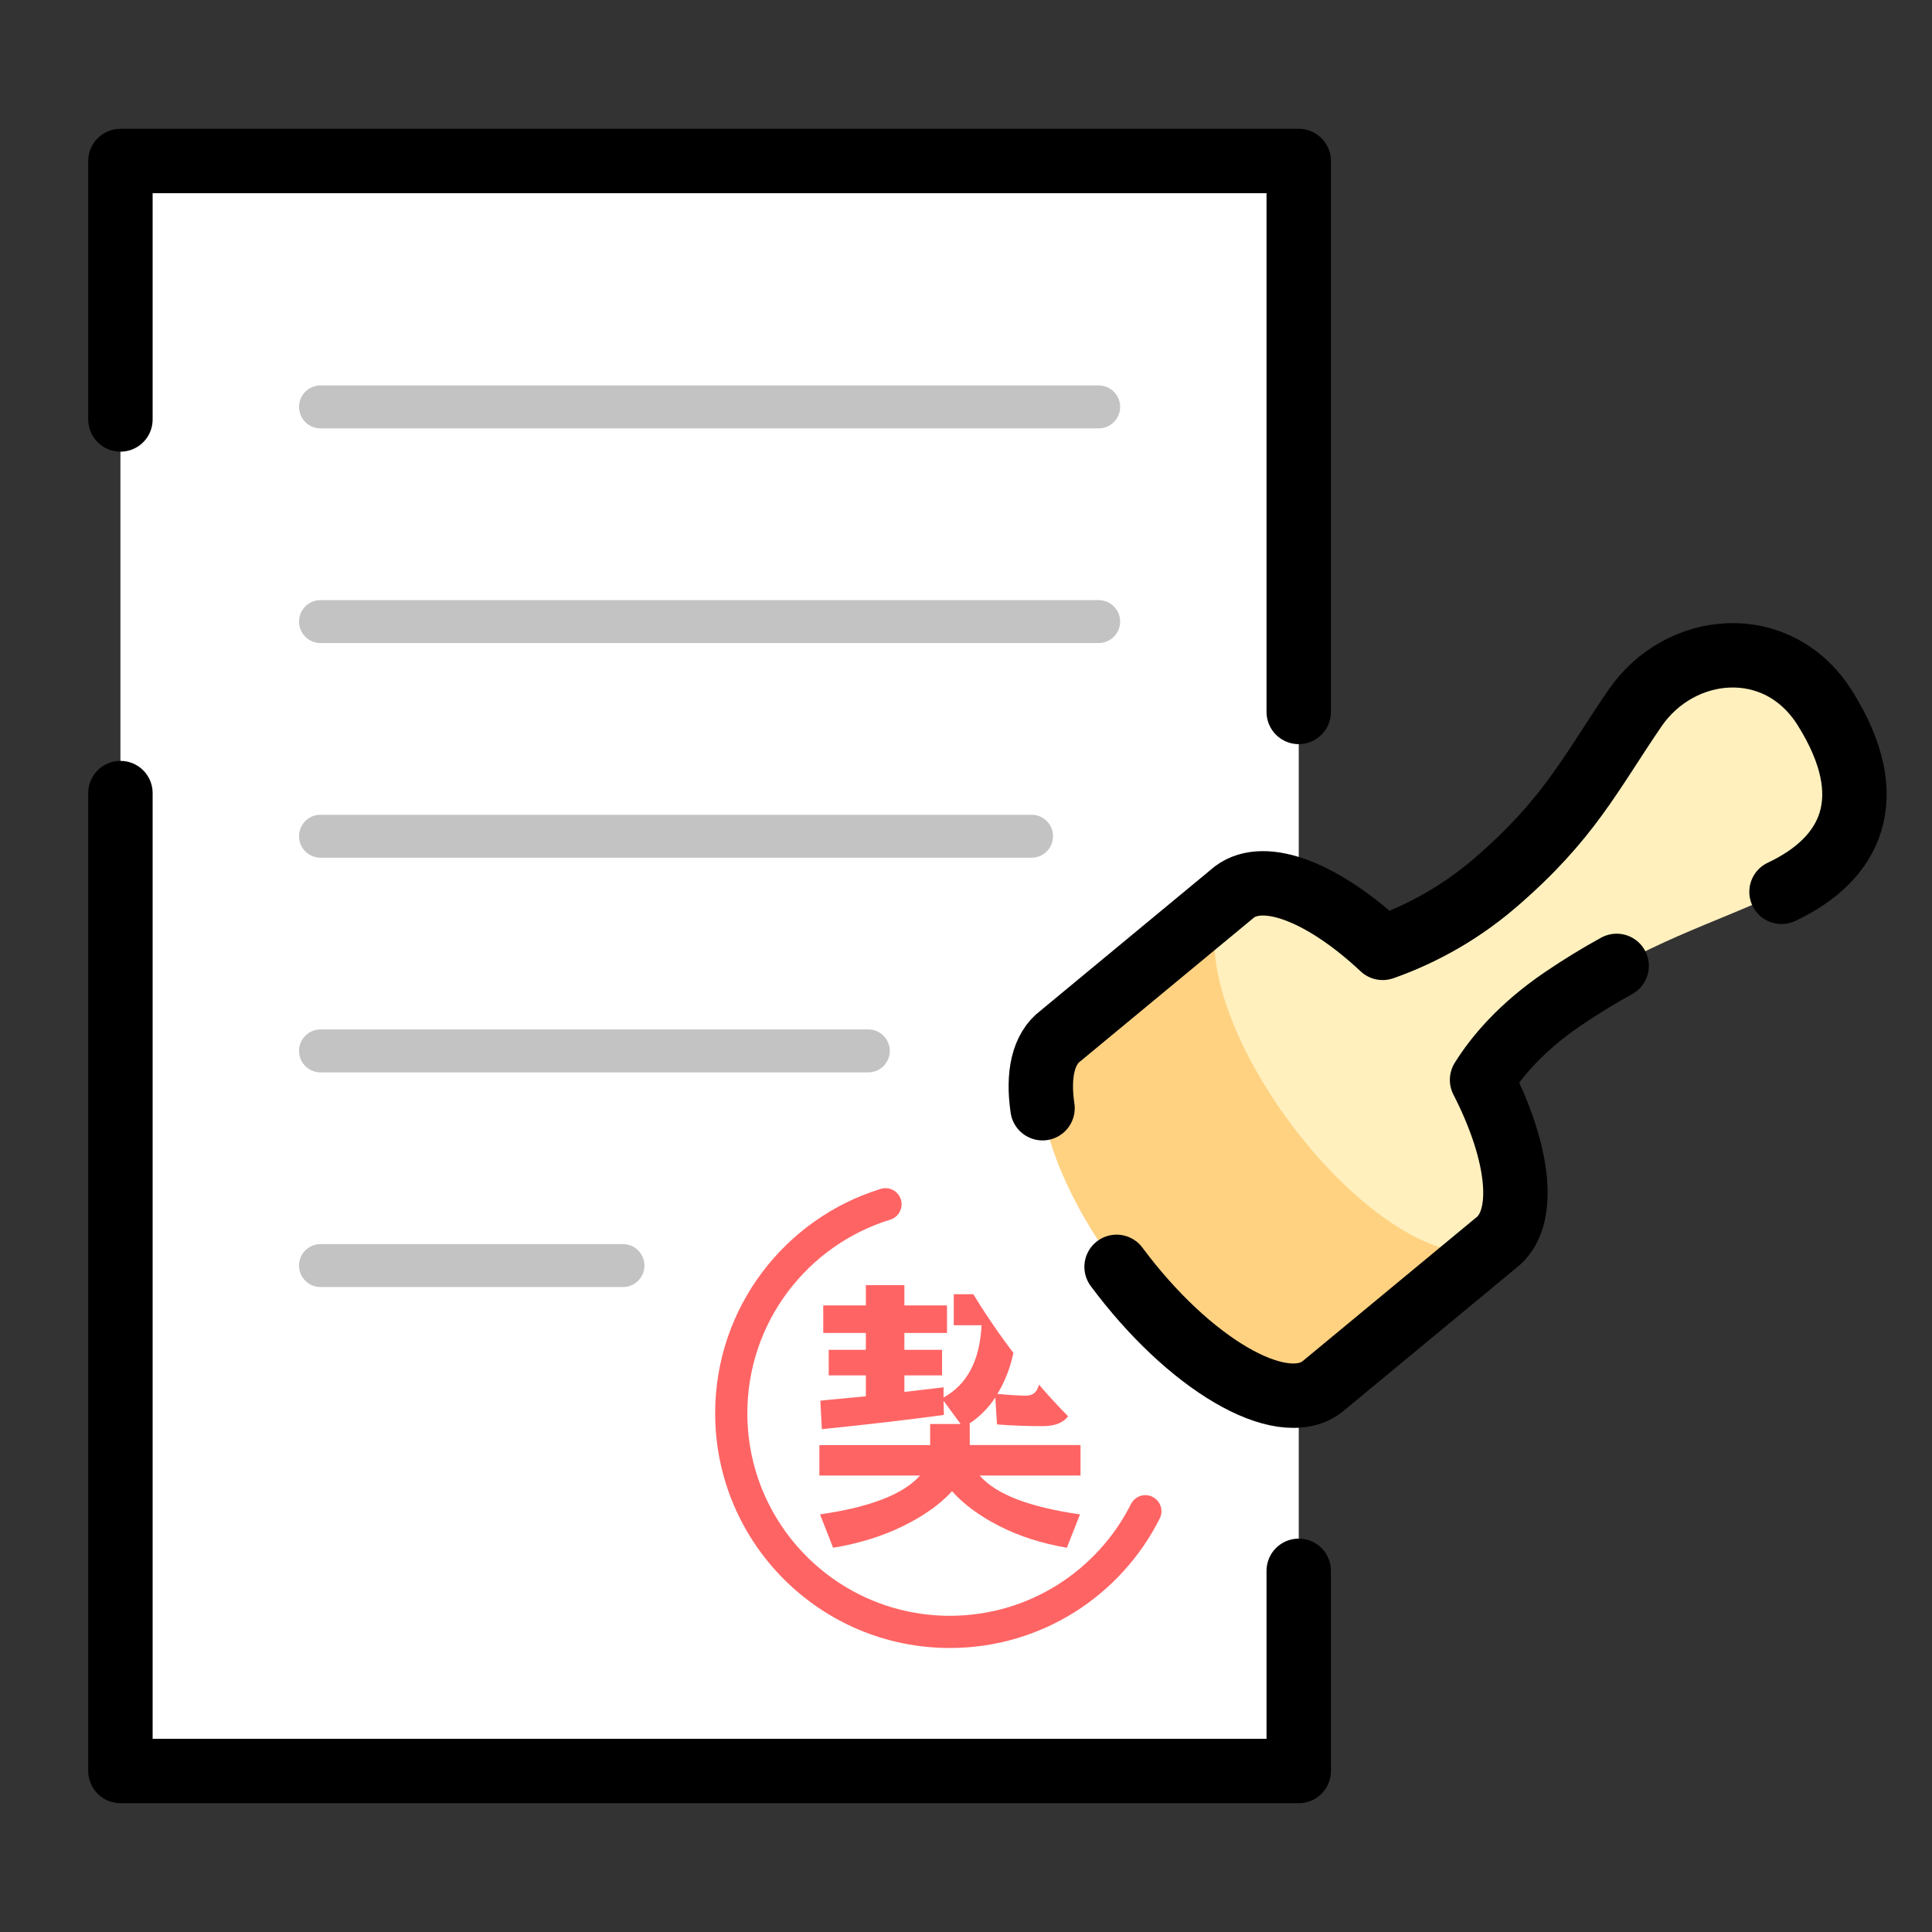
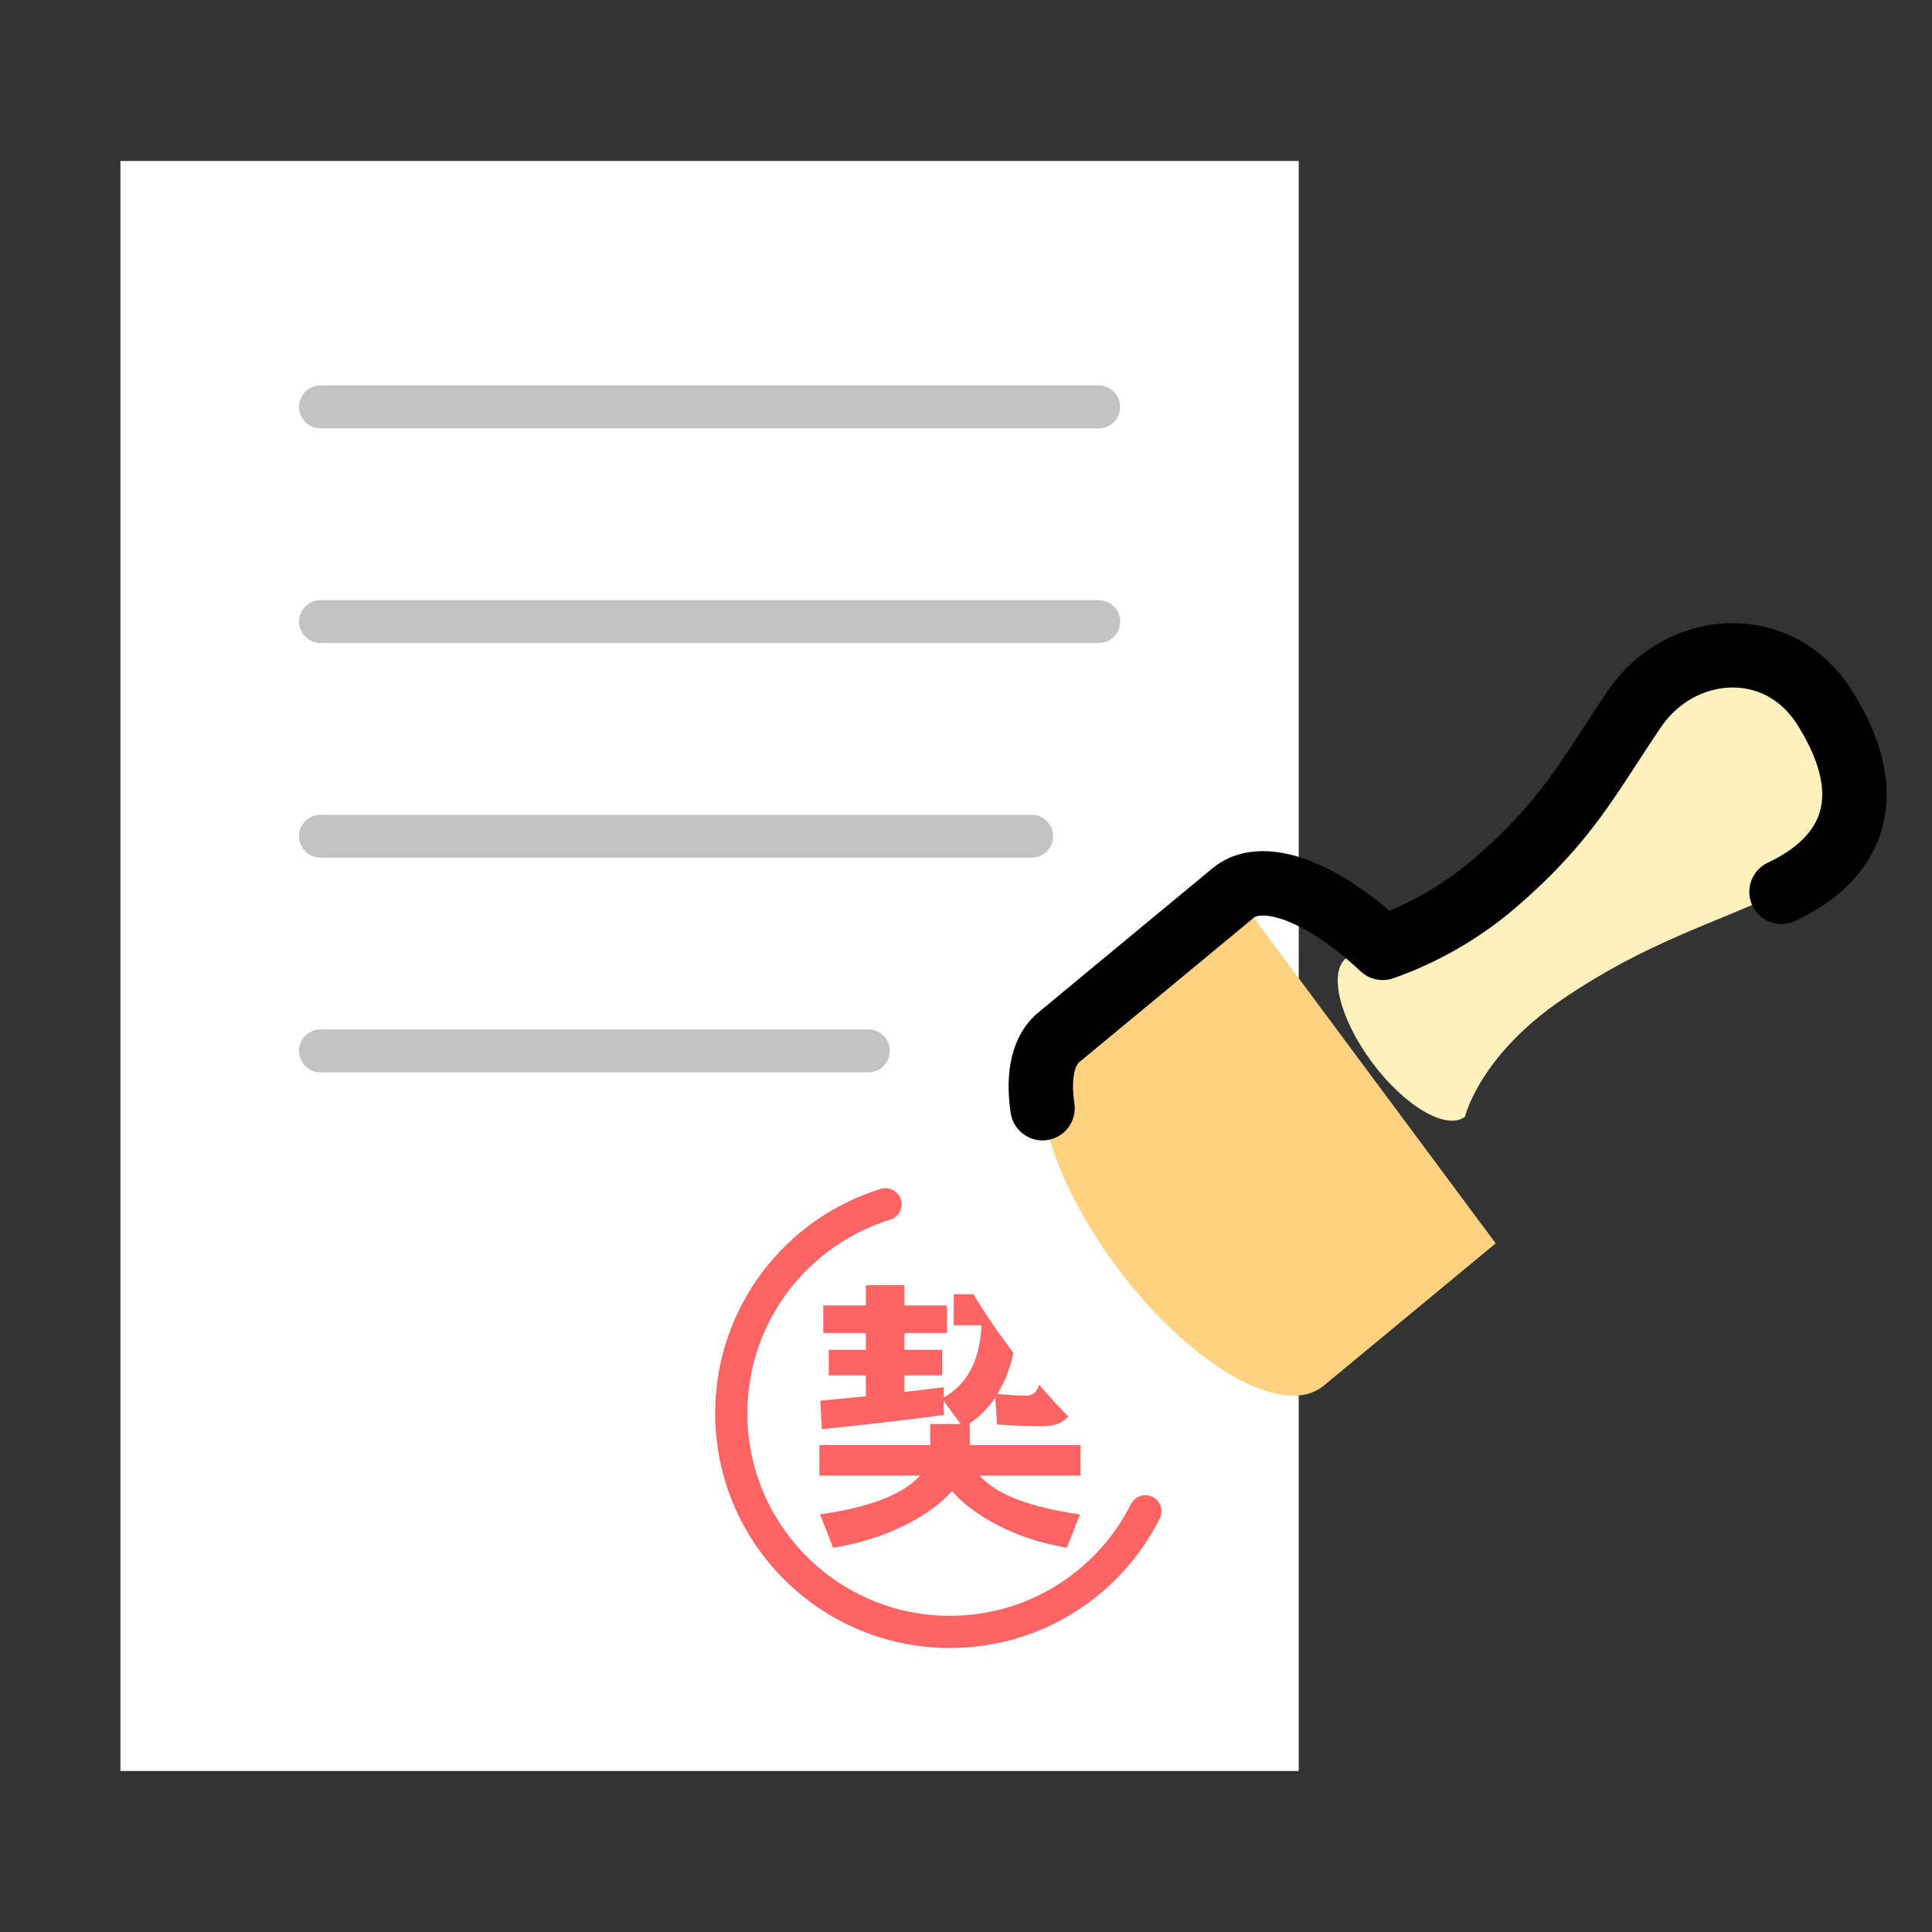
<svg xmlns="http://www.w3.org/2000/svg" id="_レイヤー_1" data-name="レイヤー_1" version="1.1" viewBox="0 0 180 180">
  <rect x="0" y="0" width="180" height="180" fill="#333333" stroke="none" />
  <defs>
    <clipPath id="clippath">
      <rect width="180" height="180" fill="none" />
    </clipPath>
    <clipPath id="clippath-1">
      <path d="M120.5,142.6c-8.57,0-18.27-6.03-26.51-17.12-11.61-15.62-12.77-31.13-2.96-38.78l-37.76,31.2-4.25,29.71,26.72,17.38h30.5l14.26-22.39Z" fill="none" />
    </clipPath>
  </defs>
  <g clip-path="url(#clippath)">
    <g>
      <rect x="11.22" y="15" width="109.78" height="150" fill="#fff" />
      <g>
        <g>
          <line x1="29.86" y1="37.91" x2="102.36" y2="37.91" fill="none" stroke="#c3c3c3" stroke-linecap="round" stroke-linejoin="round" stroke-width="4" />
          <line x1="29.86" y1="57.91" x2="102.36" y2="57.91" fill="none" stroke="#c3c3c3" stroke-linecap="round" stroke-linejoin="round" stroke-width="4" />
          <line x1="29.86" y1="77.91" x2="96.11" y2="77.91" fill="none" stroke="#c3c3c3" stroke-linecap="round" stroke-linejoin="round" stroke-width="4" />
          <line x1="29.86" y1="97.91" x2="80.9" y2="97.91" fill="none" stroke="#c3c3c3" stroke-linecap="round" stroke-linejoin="round" stroke-width="4" />
-           <line x1="29.86" y1="117.91" x2="58.04" y2="117.91" fill="none" stroke="#c3c3c3" stroke-linecap="round" stroke-linejoin="round" stroke-width="4" />
        </g>
        <g>
          <path d="M106.71,140.8c-3.35,6.67-10.25,11.24-18.21,11.24-11.25,0-20.37-9.12-20.37-20.37,0-9.16,6.05-16.91,14.37-19.47" fill="none" stroke="#ff6464" stroke-linecap="round" stroke-miterlimit="10" stroke-width="3" />
          <g clip-path="url(#clippath-1)">
            <path d="M76.34,137.48v-2.84h10.32v-1.97h2.84l-1.59-2.16.03,1.32c-3.69.49-7.48.93-11.37,1.32l-.14-2.65c.31-.04.95-.1,1.93-.19.98-.09,1.75-.16,2.31-.22v-1.95h-3.46v-2.38h3.46v-1.57h-3.97v-2.57h3.97v-1.89h3.59v1.89h3.97v2.57h-3.97v1.57h3.51v2.38h-3.51v1.54c2.05-.23,3.27-.38,3.65-.43v.95c2.2-1.21,3.38-3.45,3.54-6.73h-2.59v-2.89h11.89c0,3.75-.11,6.47-.32,8.17-.22,1.7-.56,2.81-1.03,3.34-.47.52-1.22.78-2.27.78-1.42,0-2.84-.05-4.24-.16l-.16-2.51c-.65.99-1.47,1.81-2.46,2.46h.08v1.97h10.32v2.84h-9.4c1.51,1.75,4.63,2.95,9.35,3.62l-1.22,3.11c-2.34-.4-4.44-1.07-6.31-2.03-1.86-.95-3.33-2.04-4.39-3.24-1.1,1.21-2.61,2.29-4.54,3.24-1.93.95-4.11,1.63-6.54,2.03l-1.22-3.11c4.66-.67,7.77-1.87,9.32-3.62h-9.37ZM95.57,130.03c.43,0,.76-.14.97-.43s.38-.9.5-1.84c.12-.94.18-2.36.18-4.27h-2.49c-.11,2.47-.71,4.59-1.81,6.38,1.26.11,2.14.16,2.65.16Z" fill="#ff6464" />
          </g>
        </g>
      </g>
-       <polyline points="11.22 39.08 11.22 15 121 15 121 66.33" fill="none" stroke="#000" stroke-linecap="round" stroke-linejoin="round" stroke-width="6" />
-       <polyline points="121 146.35 121 165 11.22 165 11.22 73.89" fill="none" stroke="#000" stroke-linecap="round" stroke-linejoin="round" stroke-width="6" />
      <g>
        <g>
          <path d="M123.15,129.23c-3.84,2.86-12.4-2.16-19.12-11.2-6.72-9.04-9.05-18.69-5.2-21.54l16.19-13.4,24.33,32.75-16.19,13.4Z" fill="#ffd282" />
-           <path d="M134.13,94.29c6.72,9.04,9.05,18.69,5.2,21.54-3.84,2.86-12.4-2.16-19.12-11.2-6.72-9.04-9.05-18.69-5.2-21.54,3.84-2.86,12.4,2.16,19.12,11.2Z" fill="#fff0be" />
          <path d="M136.49,104.05c-1.74,1.29-5.62-.98-8.66-5.07-3.04-4.09-4.1-8.46-2.36-9.76,0,0,7.03-1.12,13.87-7,6.83-5.89,8.79-10.08,12.97-16.22,4.19-6.14,13.32-7.03,17.72-.02,5.28,8.41,2.43,14.07-4.05,17.11-6.47,3.04-12.56,4.68-20.37,9.98-7.81,5.3-9.12,10.98-9.12,10.98Z" fill="#fff0be" />
        </g>
        <path d="M165.98,83.09c6.47-3.04,9.32-8.7,4.05-17.11-4.4-7.01-13.53-6.12-17.72.02-4.19,6.14-6.14,10.33-12.97,16.22-3.88,3.35-7.83,5.15-10.52,6.09-5.41-5.07-10.94-7.35-13.81-5.21l-16.19,13.4c-1.63,1.21-2.15,3.65-1.69,6.75" fill="none" stroke="#000" stroke-linecap="round" stroke-linejoin="round" stroke-width="6" />
-         <path d="M104.03,118.03c6.72,9.04,15.28,14.06,19.12,11.2l16.19-13.4c2.95-2.19,2.25-8.38-1.26-15.22,1.3-2.09,3.58-4.86,7.53-7.55,1.75-1.19,3.41-2.19,5.01-3.07" fill="none" stroke="#000" stroke-linecap="round" stroke-linejoin="round" stroke-width="6" />
      </g>
    </g>
  </g>
</svg>